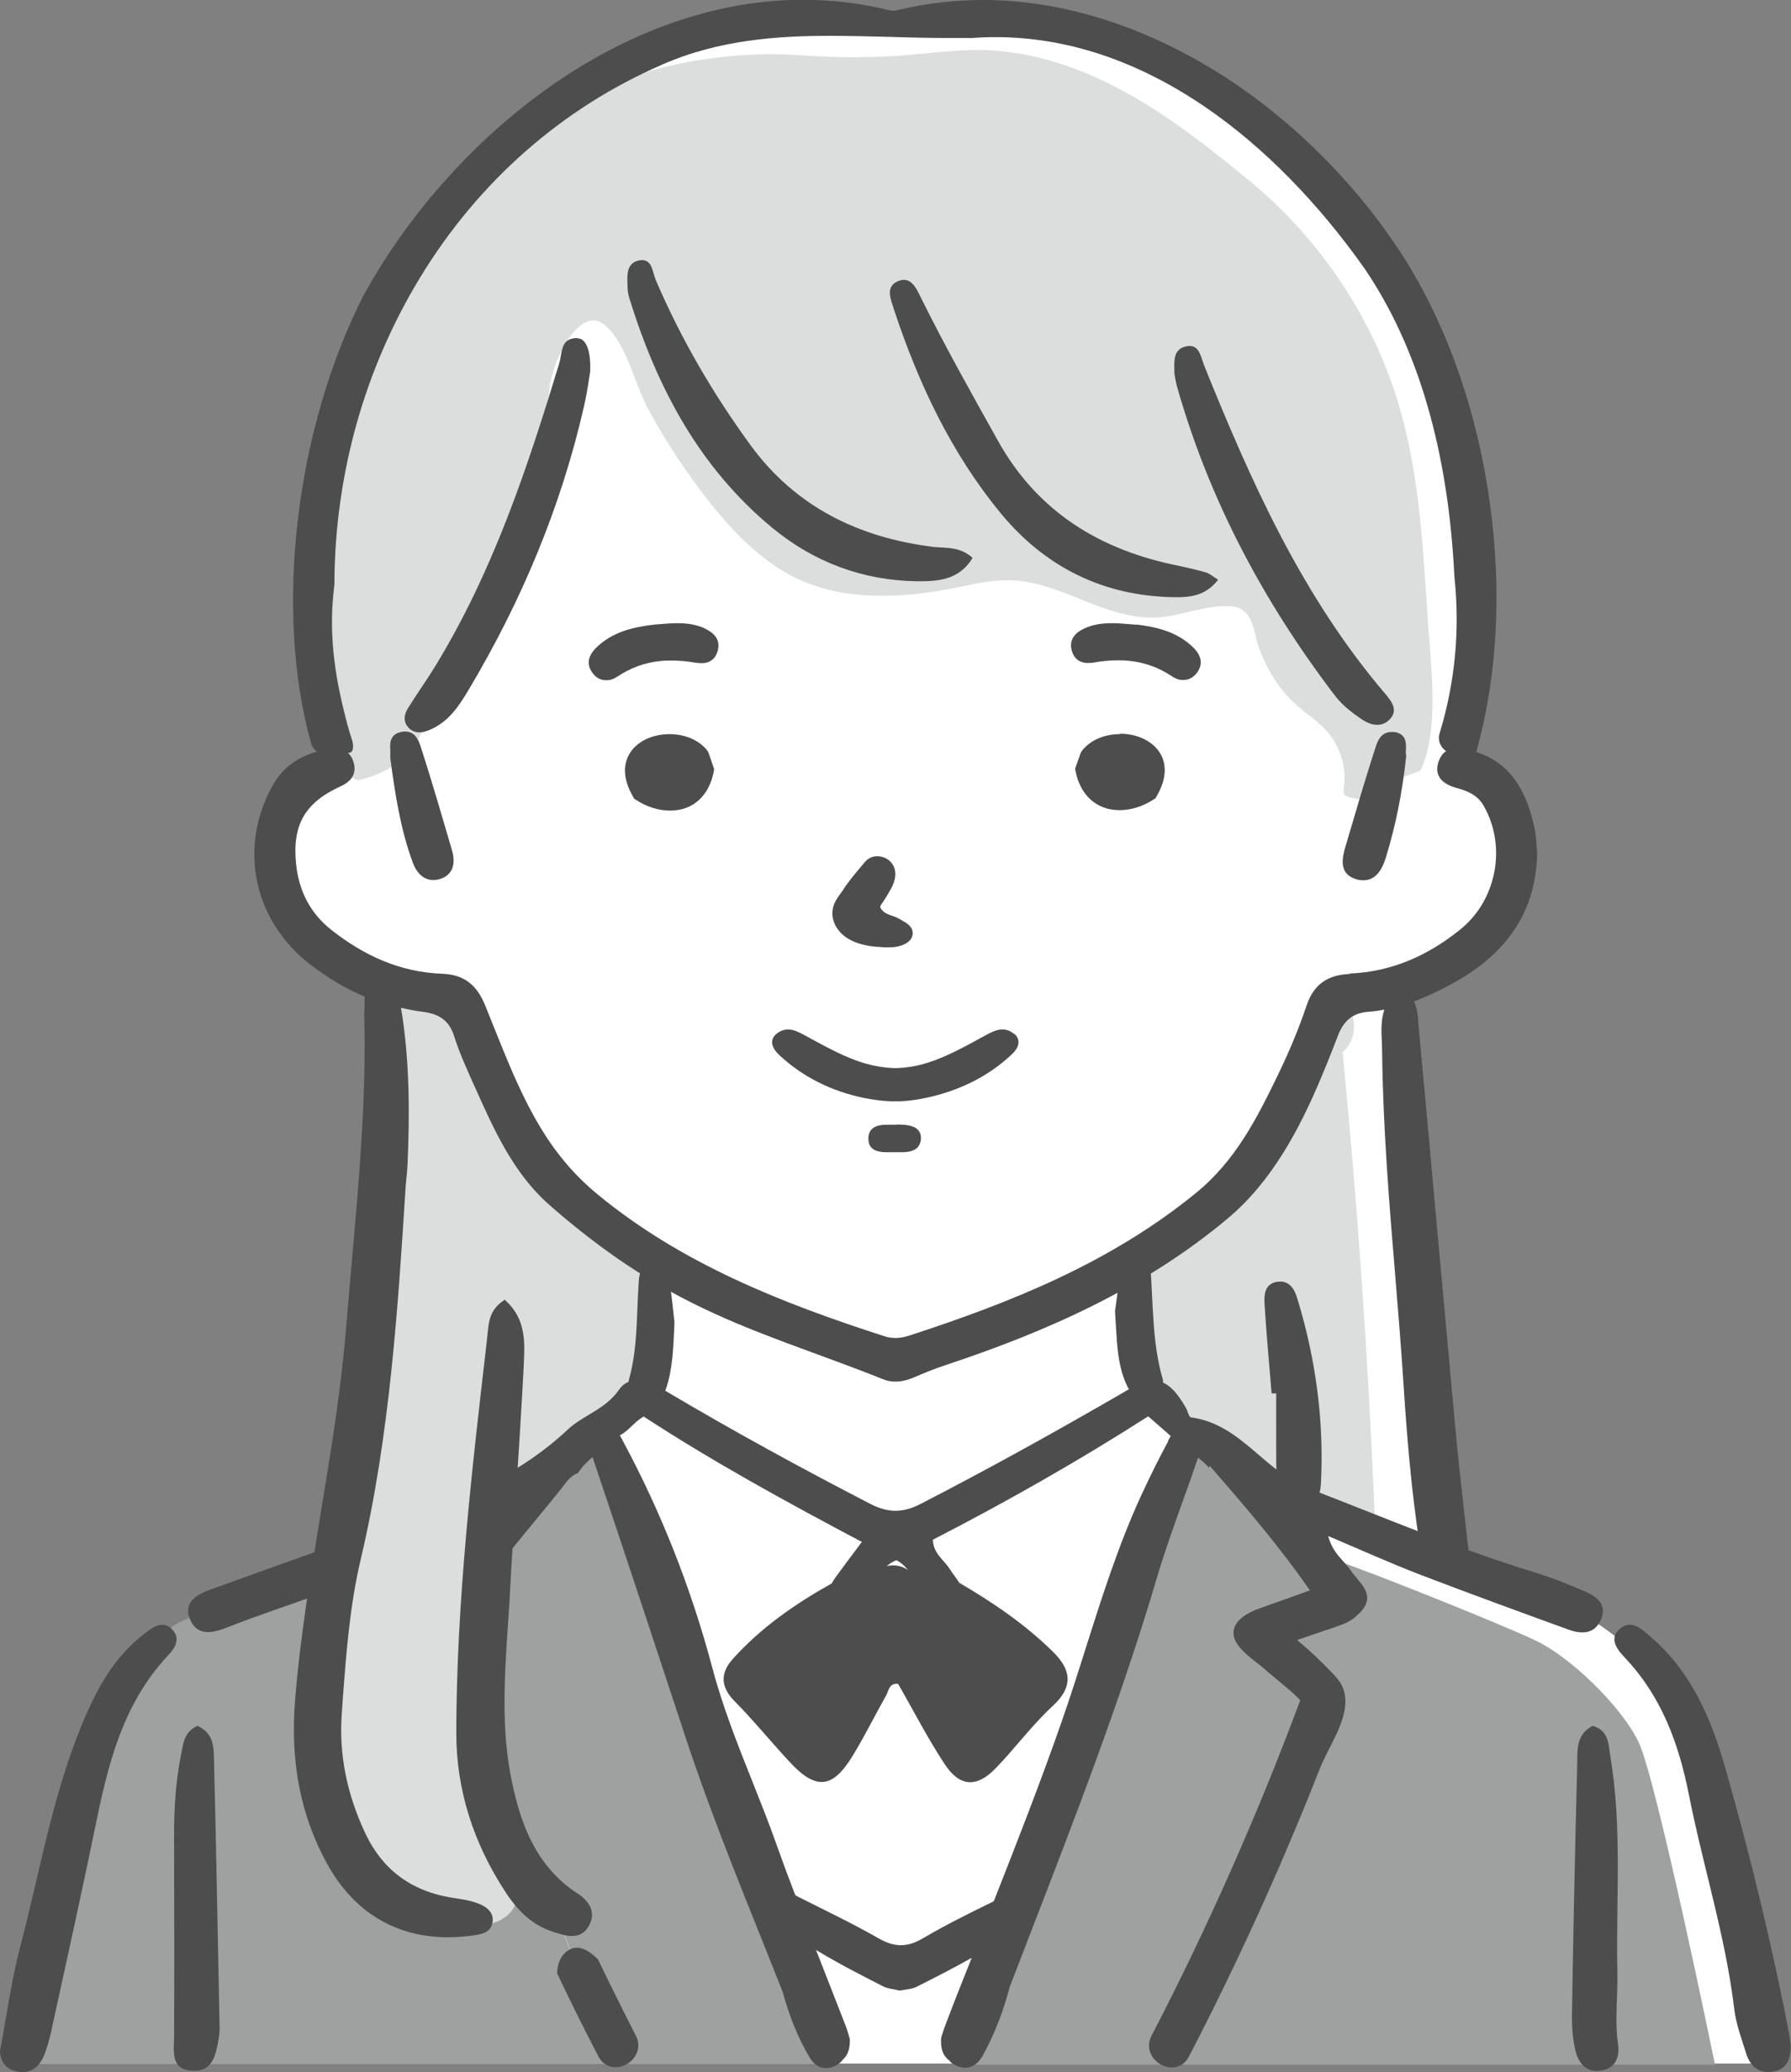
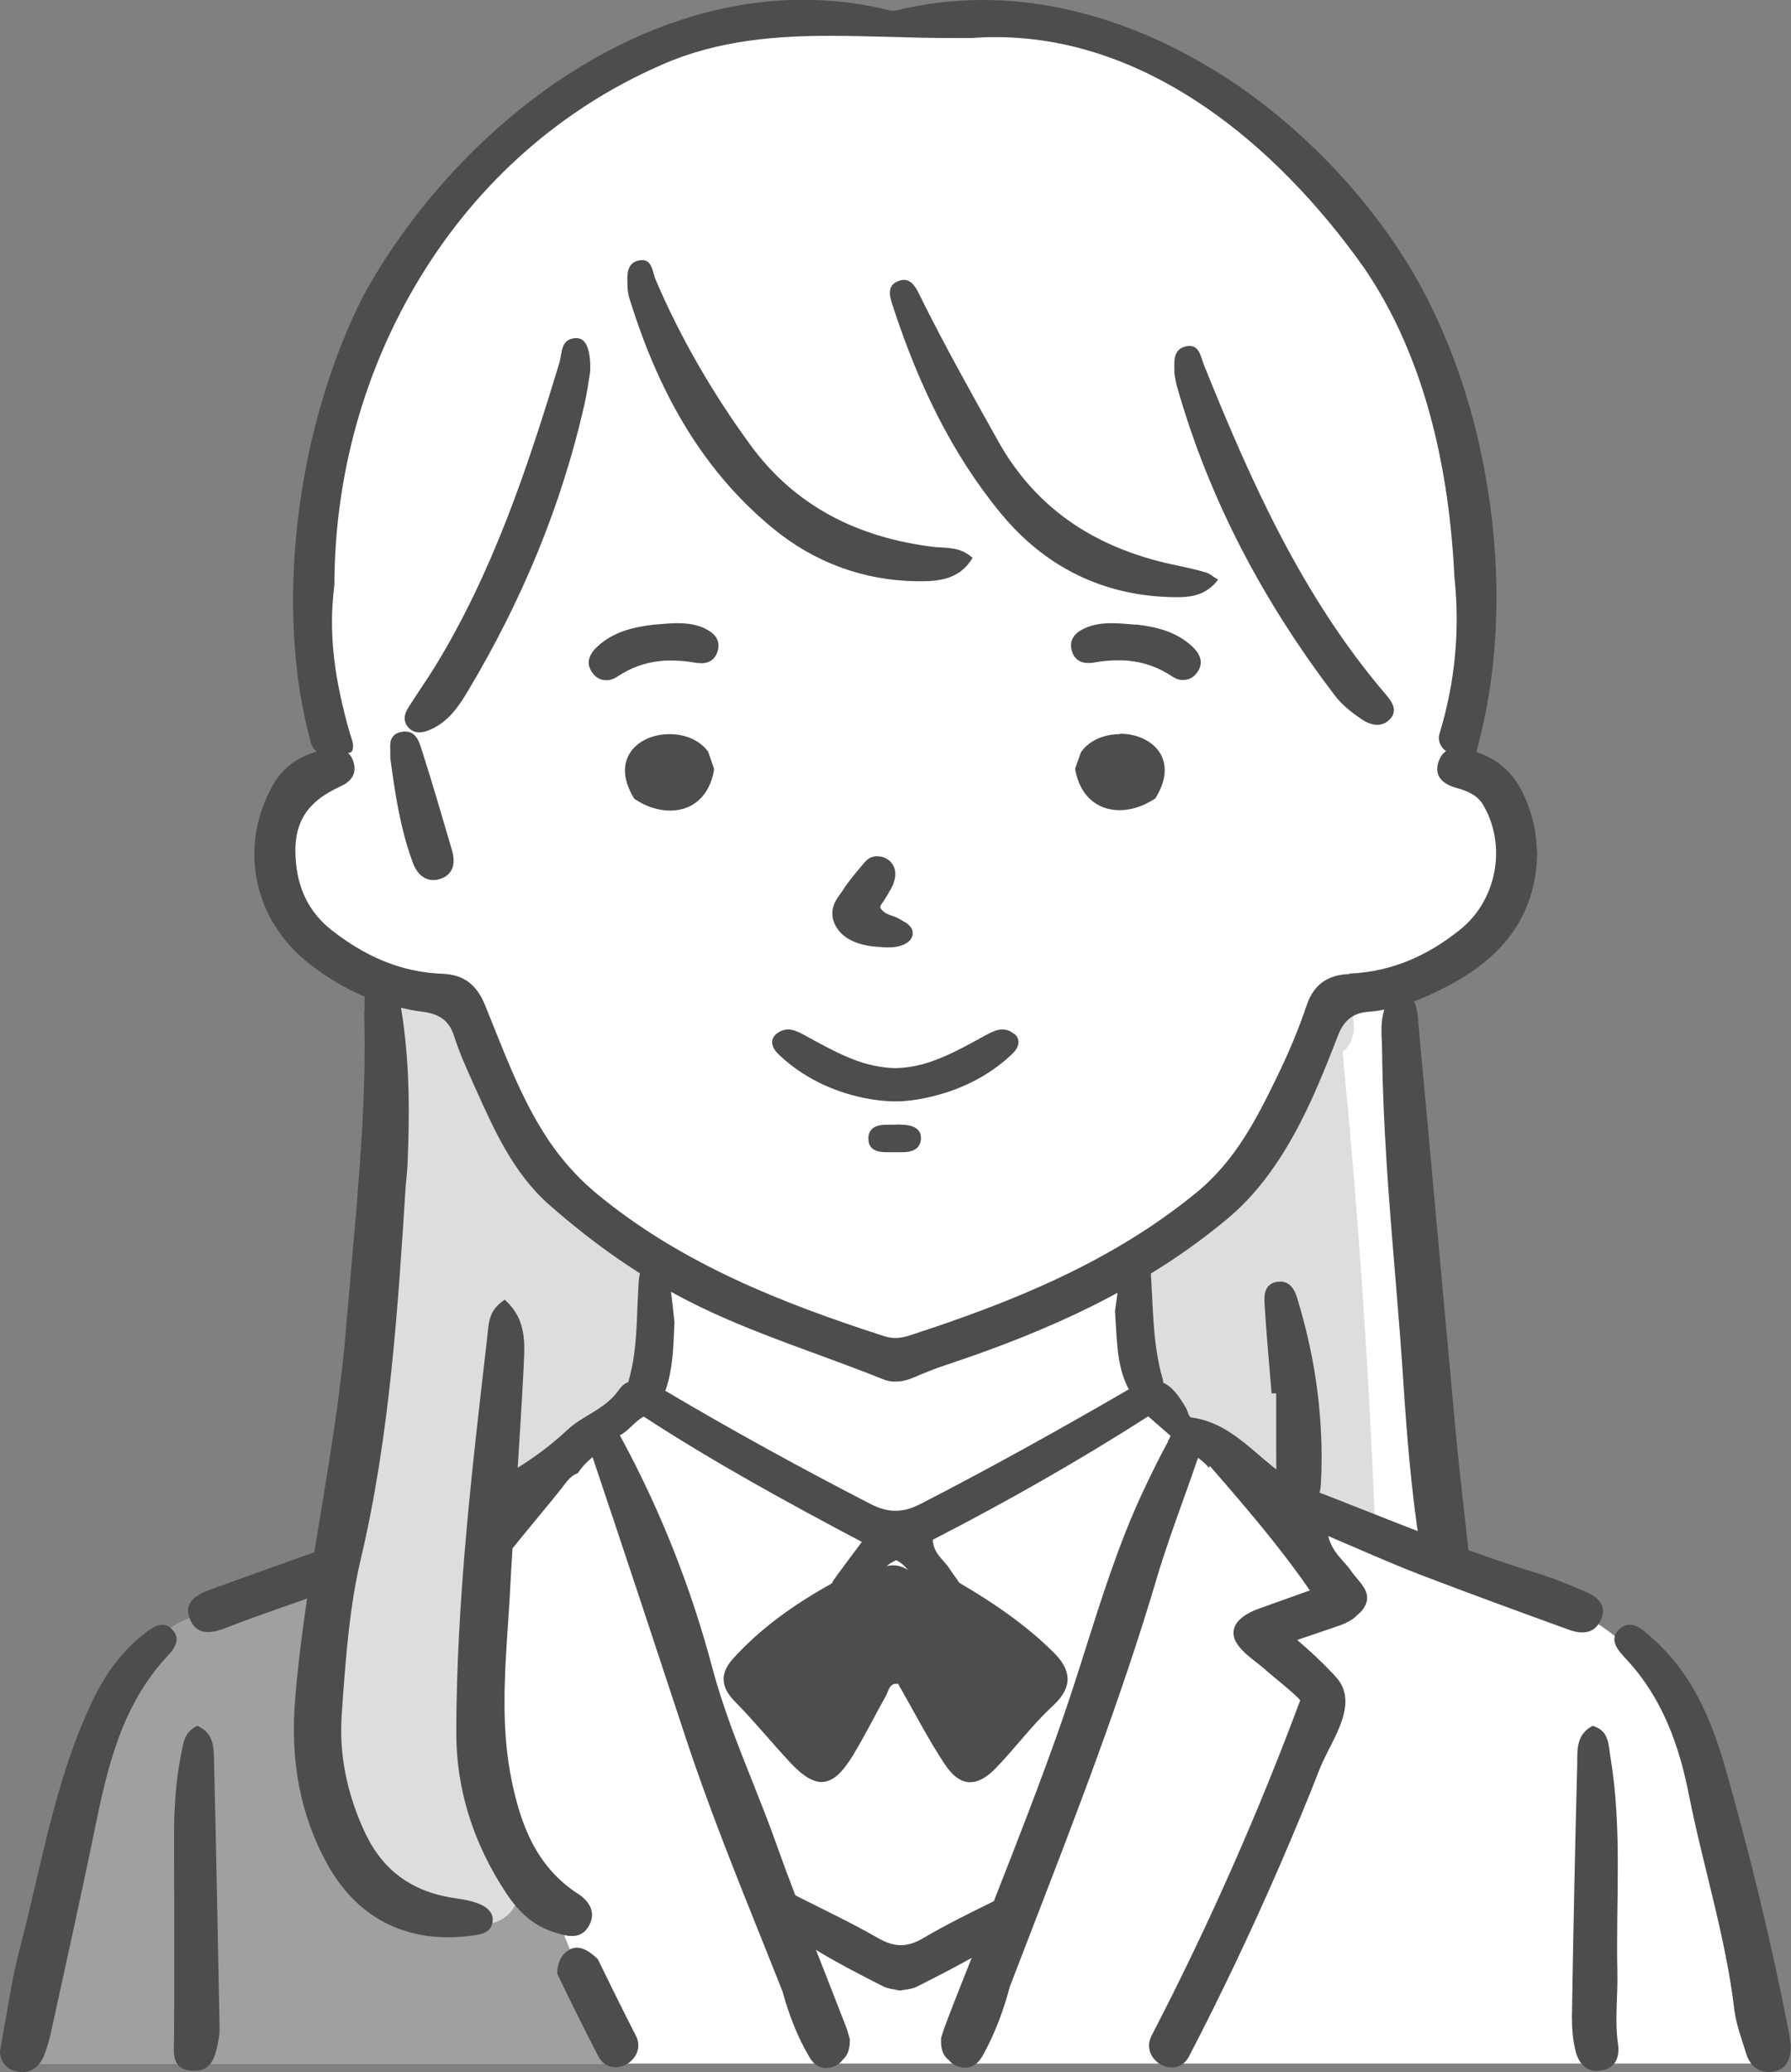
<svg xmlns="http://www.w3.org/2000/svg" id="Layer_2" data-name="Layer 2" viewBox="0 0 82 94.86">
  <rect x="0" y="0" width="82" height="94.86" fill="#808080" stroke="none" />
  <defs>
    <style>
      .cls-1 {
        fill: #4d4d4d;
      }

      .cls-1, .cls-2, .cls-3, .cls-4 {
        stroke-width: 0px;
      }

      .cls-2 {
        fill: #dcdddd;
      }

      .cls-3 {
        fill: #9fa0a0;
      }

      .cls-4 {
        fill: #fff;
      }
    </style>
  </defs>
  <g id="_文字" data-name="文字">
    <g id="_女の子_ロングヘア" data-name="女の子　ロングヘア">
      <path id="_白" data-name="白" class="cls-4" d="M40.23.89s-5.97.42-7.99.67c-2.02.25-6.02,1.84-7.35,3.14-1.33,1.3-4.17,4.15-5.24,6.16-1.07,2.01-2.41,3.36-3.01,4.97-.6,1.61-2.02,6.39-2.19,8.86-.17,2.47-.43,5.95,0,7.08.43,1.13,1.07,2.35.69,3.14-.39.8-.78.42-1.7,1.42-.92,1.01-1.18,1.76-1.09,3.35.09,1.59-.17,1.55,1.09,2.93s3.89,2.7,3.89,2.7c0,0,.64,4.17.47,6.98-.17,2.81-.73,8.84-.9,10.18s-1.59,9.74-1.59,9.74c0,0-3.99,1.27-4.77,1.57-.77.3-2.06.6-3.61,1.81-1.55,1.22-3.09,6.62-3.74,8.42-.64,1.8-2.15,10.46-2.15,10.46h80.02s-3.4-14.4-4.08-16.07c-.69-1.68-2.92-3.62-4.73-4.62-1.81-1-5.97-2.12-5.97-2.12l-1.42-10.57s-1.09-15.96-1.04-15.96,2.28-.4,3.66-1.75c1.38-1.35,2.15-3.06,2.06-4.2s-.5-2.31-1.03-3.06c-.52-.75-1.77-1-1.77-1,0,0,.82-5.25.99-6.84s-.28-5.03-.5-6.7c-.23-1.68-1.04-6.81-3.79-9.69s-3.61-4.47-5.2-5.98c-1.59-1.51-5.59-3.77-6.88-4.15-1.29-.38-3.65-.84-5.07-.88-1.42-.04-3.52.17-4.51.21-.99.04-1.55-.21-1.55-.21Z" />
      <g id="_塗り" data-name="塗り">
        <g>
          <path class="cls-3" d="M14.92,71.67s-4,1.89-4.87,2.07c-.86.18-2.25.26-3.33,1.97-1.08,1.71-4.26,11.27-4.67,13.46-.41,2.19-1.03,5.31-1.03,5.31h27.15l-2.67-6.72-1.25-1.31s-1.7,1.69-2.82,1.67c-1.13-.01-2.71-.16-3.89-1.23-1.18-1.08-2.51-3.18-2.82-5.53-.31-2.35.34-7.4.33-7.63-.02-.22-.13-2.07-.13-2.07Z" />
-           <path class="cls-3" d="M27.37,65.67l-5.13,4.12s-.33,10.47.13,12.42c.46,1.95,3.05,5.32,3.14,5.55s2.67,6.72,2.67,6.72h9.46l-9.79-28.13-.48-.69Z" />
-           <path class="cls-3" d="M78.52,94.52s-2.68-13.09-3.5-14.77c-.81-1.68-3.16-3.91-4.7-4.64-1.42-.68-8.04-3.37-10.41-4.11-1.13-1.8-2.41-3.49-4.09-4.87-.67-.55-1.64-.51-2.13.27-.28.44-.46.87-.56,1.38-.1.5.07.91.36,1.19l-9.41,25.55h34.43Z" />
        </g>
        <path class="cls-1" d="M46.58,75.52c-.07-.04-.14-.08-.2-.12-1.01-1.28-2.26-2.23-3.78-2.86-.35-.24-.7-.47-1.07-.69-.41-.25-.84-.23-1.2-.06-.25-.02-.53.04-.81.23-1.65,1.11-3.25,2.29-4.79,3.54-.6.48-.43,1.36,0,1.87.59.69,1.22,1.31,1.91,1.89.51.43,1.43.58,1.91,0,.93-1.11,1.56-2.4,2.29-3.64.84,1.09,1.62,2.22,2.33,3.41.43.71,1.52.89,2.13.27.55-.57,1.06-1.15,1.55-1.76.52-.64.56-1.62-.27-2.07Z" />
        <g>
          <path class="cls-2" d="M29.74,58.84c-.4-1.66-1.63-2.05-2.93-2.92-3.13-2.09-4.23-6.13-5.18-9.5-.21-.74-.86-1-1.47-.91-.49-1.33-2.81-1.24-2.62.33,1.06,8.89-.87,17.64-2.24,26.39-.56,3.59-1.48,7.62-.11,11.14,1.09,2.8,3.9,5.09,7.09,4.73.78-.09,1.65-.78,1.3-1.67-1.64-4.23-2.32-8.7-1.9-13.21.11-1.15.28-2.3.56-3.42.31-1.26.97-1.7,2.06-2.36,1.59-.96,3.17-2.03,4.25-3.55,1.02-1.44,1.61-3.3,1.19-5.05Z" />
          <path class="cls-2" d="M61.46,48.16c.85-.58.68-2.5-.52-2.47-.03,0-.06,0-.09.01,0,.25-.06.47-.23.64-.16.15-.3.32-.44.48-.43,2.61-1.73,5.1-3.56,7.12,0,.02-.01.04-.02.06l-.15.13c-.8.85-1.69,1.61-2.66,2.25-.33.26-.67.52-1.02.77-.24.22-.45.47-.59.77-.35.76-.21,1.74-.19,2.56.02.93,0,1.82.44,2.61.97,1.71,2.69,3.13,4.07,4.32.4.35.81.67,1.22.98.05,0,.09,0,.14.02,1.53.38,3.5.71,4.93,1.65.1-.2.16-.42.15-.65-.29-7.1-.78-14.19-1.47-21.25Z" />
-           <path class="cls-2" d="M65.42,29.11c-.25-3.54-.36-7.12-1.36-10.52-1.17-3.98-3.58-7.59-6.78-10.25-3.37-2.79-7.13-5.65-11.68-6.02-1.35-.11-2.7.09-4.05.2-1.33.11-2.67.13-4,.06-.76-.04-1.51-.1-2.27-.1-.02,0-.04,0-.07,0-2.44.02-6.05.54-8.11,1.95-1.52,1.03-3.33,1.92-4.68,3.16-1.46,1.33-2.67,3.26-3.81,4.87-1.04,1.47-2,3-2.82,4.6-.87,2.64-1.47,5.34-1.85,8.07-.13,1.65-.22,3.3-.23,4.96,0,.07,0,.14,0,.21.22.88.45,1.75.7,2.62.2.68.38,1.44.58,2.22.47.18.94.38,1.4.58,1.13-.23,2.28-.95,2.68-1.72.67-1.3,3.29-6.55,4.38-9.64s1.71-6.27,1.71-6.5c0-1.01,1.33-4.08,2.58-2.94.96.86,1.33,2.69,1.94,3.81.83,1.54,1.8,3,2.89,4.36,1.1,1.37,2.37,2.67,3.97,3.42,2.2,1.02,4.76.88,7.14.41.96-.19,1.92-.43,2.89-.34,2.43.23,4.44,2.08,6.99,1.62.79-.14,2.27-.62,3.05-.4.79.22.78,1.14,1.01,1.79.38,1.06.95,2.01,1.81,2.75.43.37.92.69,1.3,1.11.63.7.93,1.68.8,2.6-.02.12-.04.25.04.34.05.06.14.09.22.11.21.05.4.08.58.1.82-.56,1.72-.99,2.66-1.32.84-1.69.51-4.56.4-6.18Z" />
        </g>
      </g>
      <g id="_アウトライン" data-name="アウトライン">
        <g>
          <path class="cls-1" d="M8.73,74.2c.35.74,1.07.54,1.68.3,1.43-.56,2.89-1.04,4.34-1.56.03-.22.06-.42.08-.61.06-.5.14-1,.22-1.5-1.79.64-3.57,1.27-5.36,1.92-.67.24-1.36.6-.96,1.45Z" />
          <path class="cls-1" d="M73.28,74.19c.33-.69-.13-1.09-.73-1.34-.75-.32-1.51-.63-2.3-.87-3.53-1.08-6.92-2.53-10.36-3.85-2.02-.78-3.08-2.94-5.36-3.24-.1-.01-.15-.3-.24-.45-.36-.62-.68-.99-1.04-1.14,0-.07,0-.14-.03-.21-.46-1.63-.42-3.29-.54-4.95-.03-.35-.15-.72-.61-.74-.43-.01-.67.29-.73.65-.13.72-.21,1.45-.29,1.97.09,1.29.07,2.39.54,3.4.03.06.06.12.1.18-.08.04-.16.09-.24.14-3.06,1.77-6.15,3.49-9.3,5.11-.81.42-1.49.42-2.3,0-3.18-1.64-6.32-3.36-9.39-5.18,0-.02.01-.03.02-.05.32-.93.35-1.9.4-3.08-.05-.45-.11-1.1-.21-1.75-.07-.43-.21-.91-.76-.9-.68,0-.65.58-.68,1.03-.09,1.43-.04,2.86-.44,4.26,0,.03-.01.06-.02.09-.16.06-.3.17-.42.34-.62.91-1.66,1.18-2.36,1.84-1.02.96-2.14,1.71-3.32,2.34-.14,1.59-.3,3.17-.46,4.76,1.07-1.53,2.32-2.93,3.49-4.4.2-.24.37-.57.76-.71.18-.28.41-.52.67-.73,1.38,4.1,2.79,8.37,4.21,12.68,1.06,3.24,2.36,6.46,3.61,9.58.29.73.59,1.47.88,2.21.28,1.01.66,2.05,1.25,3.03.25.42.68.6,1.17.36.14-.07.26-.16.34-.28.22-.19.33-.49.32-.94-.02-.05-.03-.11-.05-.17-.04-.15-.1-.34-.17-.51-.34-.87-.68-1.74-1.02-2.61-.1-.26-.21-.53-.31-.79.99.6,2.02,1.13,3.06,1.66.22.12.51.13.77.2.26-.05.54-.06.77-.17.85-.43,1.7-.86,2.53-1.33-.39.98-.78,1.95-1.15,2.93-.07.17-.13.35-.18.51l-.07.22c-.02.33,0,.76.35,1.02.09.12.21.21.39.28.51.2.91-.04,1.15-.46.57-1.02.97-2.1,1.25-3.17.32-.83.64-1.66.96-2.49,2.04-5.28,4.16-10.75,5.79-16.28.36-1.21.8-2.43,1.22-3.6.22-.61.44-1.23.65-1.85.06.04.11.08.17.13.12.1.24.22.34.33.01-.03.02-.06.03-.09,1.68,1.93,3.24,3.75,4.58,5.7l-2.32.83c-1.03.37-1.21.86-1.17,1.2.05.49.63.95,1.1,1.31.13.1.24.19.33.27.04.04.15.13.29.25.33.27,1.17.96,1.33,1.17-1.95,5.24-4.24,10.41-6.81,15.36-.16.32-.15.65.03.94.19.31.55.51.9.51h0c.33,0,.62-.18.78-.49,1.49-2.87,2.89-5.82,4.17-8.77.64-1.48,1.27-2.99,1.85-4.48.1-.24.24-.52.39-.82.47-.92,1.01-1.96.63-2.85-.11-.26-.3-.47-.5-.68-.5-.52-1.03-1.02-1.58-1.48l1.7-.58c.33-.11.71-.24.99-.5.03-.03.06-.06.09-.09.08-.06.16-.14.24-.25.52-.74-.19-1.21-.55-1.74-.31-.47-.84-.79-1.05-1.6,1.51.64,2.86,1.25,4.24,1.78,2.25.86,4.52,1.69,6.78,2.51.55.2,1.14.21,1.43-.39ZM41.03,71.42c.41.21.61.54.81.87-.17.44.29.67.63.91.22.31.45.6.78.6.72.55,1.44,1.09,2.15,1.66.53.42,1.21.72,1.47,1.45-.71.83-1.37,1.69-2.36,2.41-.88-1.39-1.56-2.8-2.18-4.24-.26-.6-.45-1.28-1.26-1.32-.9-.04-1.1.69-1.38,1.32-.64,1.45-1.3,2.89-2.24,4.29-.9-.88-1.69-1.63-2.3-2.51.29-.61.81-.89,1.25-1.23.79-.61,1.59-1.22,2.38-1.82.28-.04.51-.3.72-.55.07-.06.15-.11.22-.17.29-.23.61-.47.45-.84.2-.34.44-.66.87-.82ZM53.48,65.99c-.39.72-.78,1.5-1.23,2.47-1.04,2.26-1.8,4.66-2.54,6.99-.35,1.12-.72,2.27-1.11,3.39-.96,2.75-2.04,5.51-3.1,8.2-1.1.54-2.2,1.08-3.25,1.7-.75.44-1.33.4-2.06-.02-1.17-.67-2.39-1.25-3.6-1.86-.06-.03-.12-.06-.18-.1-.3-.78-.59-1.56-.87-2.35-.34-.97-.73-1.93-1.1-2.87-.67-1.68-1.36-3.42-1.83-5.2-.96-3.61-2.33-7.09-4.08-10.35l-.07-.13s-.05-.1-.08-.15c.41-.21.65-.61,1.09-.86,3.19,2.08,6.55,3.92,9.99,5.74-.47.63-.82,1.09-1.16,1.56-.08.11-.16.22-.22.34-1.68.94-3.25,2.03-4.54,3.47-.56.63-.56,1.26.09,1.92.89.9,1.68,1.88,2.54,2.8,1.19,1.28,1.95,1.21,2.87-.3.55-.9,1.01-1.84,1.53-2.76.12-.22.14-.58.55-.53.71,1.23,1.35,2.49,2.13,3.67.69,1.05,1.46,1.09,2.33.2.91-.94,1.68-2,2.64-2.88.96-.9.8-1.67-.02-2.47-1.27-1.25-2.74-2.25-4.28-3.15-.14-.22-.32-.44-.45-.65-.25-.4-.74-.68-.76-1.32,3.36-1.73,6.66-3.6,9.86-5.65.37.32.71.62,1.03.9-.02.04-.05.09-.07.13l-.06.11Z" />
-           <path class="cls-1" d="M21.4,73.78s.02,0,.03,0c0-.01,0-.02.01-.03,0,0-.01,0-.02,0,0,.01-.01.02-.02.03Z" />
          <path class="cls-1" d="M7.86,74.57c-.43-.4-.87-.07-1.22.2-1.1.84-1.86,1.94-2.44,3.17-1.7,3.58-2.29,7.47-3.29,11.24-.38,1.46-.58,2.96-.91,4.71,0,.3.13.82.79.95.63.12,1.04-.24,1.25-.8.11-.29.2-.59.27-.89.68-3.12,1.38-6.24,2.02-9.37.59-2.89,1.24-5.74,3.38-8.01.31-.32.58-.78.16-1.18Z" />
          <path class="cls-1" d="M81.94,93.23c-.8-4.14-1.79-8.24-2.95-12.3-.64-2.23-1.54-4.38-3.4-5.98-.39-.34-.89-.85-1.43-.38-.55.48-.06,1.01.29,1.38,1.66,1.78,2.43,3.95,2.88,6.24.65,3.27,1.67,6.45,2.07,9.77.08.7.34,1.38.55,2.06.18.57.59.93,1.23.82.67-.11.81-.63.81-1.21-.02-.13-.04-.26-.06-.4Z" />
          <path class="cls-1" d="M74.05,90.26c-.07-3.28.23-6.57-.32-9.84-.09-.54-.05-1.19-.81-1.41-.81.42-.69,1.19-.71,1.87-.1,3.82-.18,7.63-.24,11.45,0,.53.04,1.07.17,1.58.14.54.49,1,1.17.88.68-.11.85-.64.77-1.21-.16-1.11,0-2.22-.03-3.32Z" />
          <path class="cls-1" d="M9.06,79c-.65.29-.66.81-.76,1.28-.25,1.22-.33,2.47-.33,3.71,0,3.06.02,6.12,0,9.19,0,.73-.19,1.57.85,1.62.96.05,1.07-.8,1.2-1.51.04-.22.04-.44.03-.66-.08-3.99-.15-7.99-.25-11.98-.02-.6.03-1.27-.74-1.63Z" />
          <path class="cls-1" d="M27.39,89.71c-.43-.42-.93-.75-1.42-.39-.33.24-.46.64-.46,1.03.61,1.28,1.24,2.55,1.89,3.8.16.31.45.49.78.49h0c.35,0,.71-.2.9-.51.18-.29.2-.63.03-.94-.59-1.15-1.16-2.31-1.73-3.48Z" />
        </g>
        <g>
          <path class="cls-1" d="M70.38,39.06c-.04-.35-.04-.81-.14-1.24-.36-1.55-1.02-2.87-2.65-3.39.96-3.42,1.18-7.33.63-11.34-.56-4.12-1.88-7.95-3.8-11.07-2.06-3.31-4.99-6.31-8.25-8.44C52.58,1.25,48.72,0,45,0c-1.33,0-2.66.16-3.94.47-.11.03-.23.03-.34,0-1.29-.32-2.62-.48-3.95-.48-3.95,0-8.03,1.42-11.79,4.12-3.37,2.42-6.34,5.77-8.35,9.44-3.13,6.18-4.07,14.45-2.39,20.47.04.16.14.3.27.39-.85.24-1.55.71-2.01,1.52-1.61,2.85-.9,6.22,1.71,8.23.78.6,1.61,1.1,2.49,1.47,0,.1-.01.21-.01.3v.22c-.01.14-.02.28-.01.42.09,3.7-.24,7.44-.56,11.05-.09,1.04-.18,2.08-.27,3.12-.23,2.87-.71,5.76-1.17,8.56-.46,2.79-.94,5.67-1.17,8.54-.23,2.84.26,5.3,1.48,7.51,1.21,2.18,3.12,3.34,5.52,3.34.39,0,.79-.03,1.2-.09.31-.05.73-.11.83-.54.09-.4-.12-.71-.63-.91-.28-.11-.59-.18-.95-.23-2.02-.26-3.4-1.24-4.23-2.98-.86-1.82-1.22-3.67-1.08-5.5l.04-.6c.16-2.12.32-4.32.83-6.47,1.33-5.64,1.7-11.49,2.06-17.15l.03-.29c.02-.21.04-.42.05-.64.09-2.13.12-4.64-.3-7.15.32.07.65.14.99.18.73.09,1.21.38,1.44,1.11.25.79.6,1.55.94,2.31.88,1.96,1.76,3.96,3.42,5.42,1.97,1.73,4.1,3.26,6.48,4.46,2.83,1.43,5.86,2.34,8.79,3.52.47.19.95.12,1.42-.08.47-.2.95-.4,1.44-.56,4.68-1.55,9.12-3.53,12.91-6.7,1.04-.87,1.84-1.87,2.55-3,1.07-1.71,1.81-3.56,2.53-5.42.27-.68.69-1.01,1.39-1.06.25-.02.48-.05.72-.1-.16.5-.14,1.01-.11,1.52,0,.14.01.29.01.43.04,3.42.32,6.88.6,10.23.14,1.68.28,3.42.39,5.13.13,1.99.33,4.62.74,7.26v.09c.11.61.24,1.46,1.12,1.46.06,0,.13,0,.2-.01,1.05-.13.95-.98.87-1.66l-.17-1.51c-.15-1.32-.3-2.69-.42-4.03-.27-2.92-.53-5.83-.8-8.75-.29-3.2-.58-6.41-.88-9.61v-.13c-.03-.25-.06-.54-.2-.79.5-.19.99-.41,1.46-.66,2.51-1.28,4.15-3.18,4.19-6.18ZM61.79,44.59c-.99.04-1.63.46-1.96,1.42-.37,1.1-.82,2.17-1.33,3.22-.96,1.98-1.94,3.92-3.75,5.39-3.87,3.16-8.4,4.99-13.11,6.52-.39.13-.76.16-1.16.03-4.71-1.52-9.27-3.32-13.12-6.49-1.04-.86-1.87-1.84-2.56-2.97-1.1-1.8-1.8-3.76-2.59-5.69-.38-.93-.96-1.4-1.95-1.44-1.94-.07-3.59-.83-5.08-2-.99-.78-1.49-1.8-1.62-2.99-.2-1.83.41-2.85,2.03-3.59.47-.21.74-.55.61-1.06-.05-.2-.14-.36-.27-.47.08,0,.15-.03.18-.07.02-.03.03-.06.04-.09.06-.26-.06-.5-.13-.74-.09-.3-.17-.59-.24-.89-.14-.55-.26-1.11-.36-1.68-.17-1.01-.25-2.03-.21-3.05.02-.39.05-.77.1-1.17.01-5.02,1.37-9.89,3.94-14.1,2.67-4.38,6.49-7.73,11.04-9.71,2.64-1.17,5.4-1.33,7.75-1.33.92,0,1.86.03,2.77.05.91.03,1.85.05,2.78.05.31,0,.62,0,.91,0,.36-.03.72-.04,1.08-.04,3.28,0,6.53,1.09,9.66,3.24,2.61,1.79,5.11,4.34,7.24,7.36,2.45,3.61,3.83,8.35,4.11,14.11.26,2.44.03,4.84-.68,7.17-.1.31.04.63.3.81-.16.1-.28.27-.36.52-.19.64.22.99.83,1.16.5.14.97.32,1.25.82,1.06,1.85.6,4.32-1.07,5.66-1.47,1.19-3.13,1.94-5.07,2.02Z" />
          <path class="cls-1" d="M46.42,47.33c-.16-.14-.33-.2-.53-.2-.24,0-.47.11-.66.21-.13.07-.26.14-.39.21l-.03.02c-.74.4-1.51.82-2.33,1.08-.5.16-1,.24-1.49.25-.5-.01-1-.1-1.5-.25-.82-.26-1.59-.68-2.33-1.08-.14-.08-.28-.15-.42-.23-.19-.1-.42-.21-.66-.21-.19,0-.37.07-.53.2-.13.11-.2.24-.2.38,0,.27.23.5.36.62,1.05.97,2.35,1.63,3.87,1.94.4.08.8.13,1.21.15h0s.18,0,.18,0h.02s.03,0,.03,0h.09s.08,0,.08,0h0c.4-.02.81-.07,1.21-.16,1.51-.32,2.82-.97,3.87-1.94.13-.12.37-.34.36-.62,0-.14-.07-.27-.2-.38Z" />
          <path class="cls-1" d="M41.07,51.49h-.1c-.07,0-.14,0-.21,0h0c-.31,0-.64,0-.84.2-.11.11-.17.27-.16.47.01.59.62.59.88.59.04,0,.08,0,.12,0h.12c.05,0,.11,0,.17,0,.06,0,.12,0,.19,0h0c.26,0,.85,0,.92-.56.02-.19-.02-.35-.13-.46-.21-.23-.6-.24-.94-.25Z" />
          <path class="cls-1" d="M40.69,40.86c.29-.43.38-.87.23-1.19-.12-.27-.39-.45-.71-.47-.02,0-.03,0-.05,0,0,0-.02,0-.03,0-.32.01-.49.21-.58.32l-.35.42c-.09.11-.2.24-.29.36-.08.1-.15.21-.22.3h0c-.05.09-.11.17-.18.27-.14.19-.29.39-.36.65-.11.4.01.83.33,1.17.32.35.8.51,1.14.58.21.05.42.07.62.08h.06c.05.01.11.02.16.02.07,0,.14,0,.2,0,.03,0,.06,0,.1,0,.14,0,.27-.02.39-.05.7-.18.66-.6.62-.73h0c-.06-.19-.22-.3-.36-.39h-.02c-.12-.09-.25-.15-.35-.2-.09-.04-.17-.07-.24-.09-.08-.03-.16-.06-.22-.09-.1-.05-.18-.13-.24-.21-.04-.06-.04-.09-.04-.09,0-.05.08-.17.13-.23.09-.14.19-.29.27-.44Z" />
          <path class="cls-1" d="M51.27,33.61c-.74,0-1.4.3-1.76.8l-.02.03-.26.73v.07c.21,1.16.97,1.85,2.03,1.85h0c.53,0,1.09-.18,1.59-.51l.06-.04.03-.06c.56-.94.41-1.6.18-1.99-.33-.55-1.04-.9-1.84-.9Z" />
          <path class="cls-1" d="M32.42,34.41c-.36-.5-1.02-.8-1.76-.8-.81,0-1.51.34-1.84.9-.23.39-.38,1.04.18,1.99l.03.06.06.04c.49.33,1.06.51,1.59.51h0c1.06,0,1.81-.69,2.01-1.85v-.07s-.25-.73-.25-.73l-.02-.03Z" />
          <path class="cls-1" d="M32.25,28.76c-.36-.16-.75-.23-1.24-.23-.24,0-.51.02-.87.05l-.23.02c-.9.11-1.83.31-2.58,1.02-.42.4-.49.8-.2,1.19.16.22.37.33.62.33.03,0,.05,0,.08,0,.14-.01.29-.07.43-.16.61-.41,1.27-.65,2-.72.16-.02.32-.02.49-.02.35,0,.7.03,1.09.1.09.01.17.02.25.02.04,0,.07,0,.11,0,.33-.03.55-.21.65-.53.18-.58-.22-.89-.59-1.06Z" />
          <path class="cls-1" d="M52.02,28.6l-.24-.02c-.35-.03-.63-.05-.87-.05-.5,0-.88.07-1.24.23-.37.16-.77.48-.59,1.06.1.32.32.5.65.53.03,0,.07,0,.11,0,.08,0,.16,0,.25-.02.39-.07.75-.1,1.09-.1.17,0,.33,0,.49.02.73.07,1.39.31,2,.72.14.09.28.15.43.16.03,0,.05,0,.08,0,.24,0,.46-.11.62-.33.29-.39.22-.79-.2-1.19-.75-.71-1.68-.91-2.57-1.02Z" />
          <path class="cls-1" d="M41.98,26.61c.95.01,1.94-.05,2.55-1.07-.59-.53-1.21-.44-1.77-.5-3.46-.42-6.34-1.85-8.39-4.65-1.73-2.37-3.2-4.89-4.35-7.58-.16-.38-.15-1.03-.8-.88-.54.13-.51.68-.49,1.14,0,.2.03.41.09.6,1.26,4.06,3.19,7.74,6.57,10.52,1.88,1.54,4.11,2.39,6.6,2.42Z" />
          <path class="cls-1" d="M54,25.91c-3.65-.72-6.51-2.49-8.32-5.75-1.2-2.15-2.41-4.3-3.5-6.5-.21-.42-.45-1.04-1.06-.79-.61.25-.33.85-.19,1.3,1.11,3.36,2.61,6.56,4.89,9.33,2.01,2.44,4.68,3.8,7.96,3.84.71.01,1.42-.06,1.99-.8-.27-.17-.4-.29-.55-.33-.4-.12-.81-.21-1.22-.3Z" />
          <path class="cls-1" d="M63.61,32.95c.43-.42.11-.84-.19-1.19-3.81-4.47-6.14-9.7-8.29-15.03-.16-.4-.22-1.02-.84-.87-.62.14-.52.75-.52,1.25.04.19.06.39.12.59,1.47,5.18,3.96,9.86,7.24,14.16.32.42.76.76,1.2,1.06.38.26.89.42,1.28.03Z" />
          <path class="cls-1" d="M26.46,15.48c-.81-.03-.71.66-.85,1.13-1.46,4.82-3.05,9.6-5.72,13.95-.39.63-.82,1.23-1.21,1.86-.18.29-.24.62.04.91.28.28.63.22.94.09.87-.36,1.35-1.09,1.79-1.83,2.44-4.09,4.25-8.42,5.3-13.04.13-.56.2-1.12.27-1.53.04-.93-.17-1.51-.56-1.53Z" />
          <path class="cls-1" d="M19.31,34.35l-.02-.08c-.1-.31-.24-.78-.74-.78-.04,0-.08,0-.13.01-.59.09-.57.55-.55.85,0,.12,0,.23,0,.32v.02s0,.02,0,.02c.22,1.64.46,3.24,1.03,4.78.19.52.53.8.94.8.1,0,.21-.02.31-.05.32-.1.81-.41.54-1.33-.43-1.46-.88-3.02-1.38-4.58Z" />
-           <path class="cls-1" d="M64.37,34.31c.01-.27.03-.72-.54-.8-.04,0-.08,0-.12,0-.53,0-.67.5-.77.83l-.04.12c-.41,1.27-.79,2.57-1.16,3.83l-.12.4c-.15.52-.38,1.3.47,1.56.12.04.23.05.34.05.7,0,.94-.77,1.05-1.14.42-1.38.72-2.85.9-4.52v-.03s0-.03,0-.03c-.02-.07-.02-.17-.01-.27Z" />
          <path class="cls-1" d="M26.43,86.68c-1.96-1.29-2.61-3.3-2.99-5.1-.51-2.4-.34-4.87-.18-7.26.03-.49.07-.97.09-1.46.08-1.5.18-3.01.28-4.51.12-1.91.25-3.89.35-5.84v-.07c.05-.95.11-2.03-.81-2.88l-.06-.06-.07.05c-.59.41-.65.9-.7,1.36l-.05.47c-.68,5.87-1.39,11.93-1.4,17.95,0,2.56.76,5.03,2.28,7.33.63.96,1.33,1.53,2.21,1.8l.07.02c.25.08.51.16.76.15.33,0,.58-.16.75-.46.31-.54.12-1.07-.52-1.49Z" />
          <path class="cls-1" d="M58.61,58.68s-.08,0-.13,0c-.64.1-.6.7-.58,1.06.06.96.14,1.93.22,2.87l.1,1.18h.21c0,.36,0,.71,0,1.07,0,.96-.01,1.95.02,2.92.01.41.04,1.37.95,1.41h.06c.62,0,.98-.47,1.02-1.31.14-2.78-.22-5.6-1.07-8.39-.08-.27-.25-.82-.8-.82Z" />
        </g>
      </g>
    </g>
  </g>
</svg>